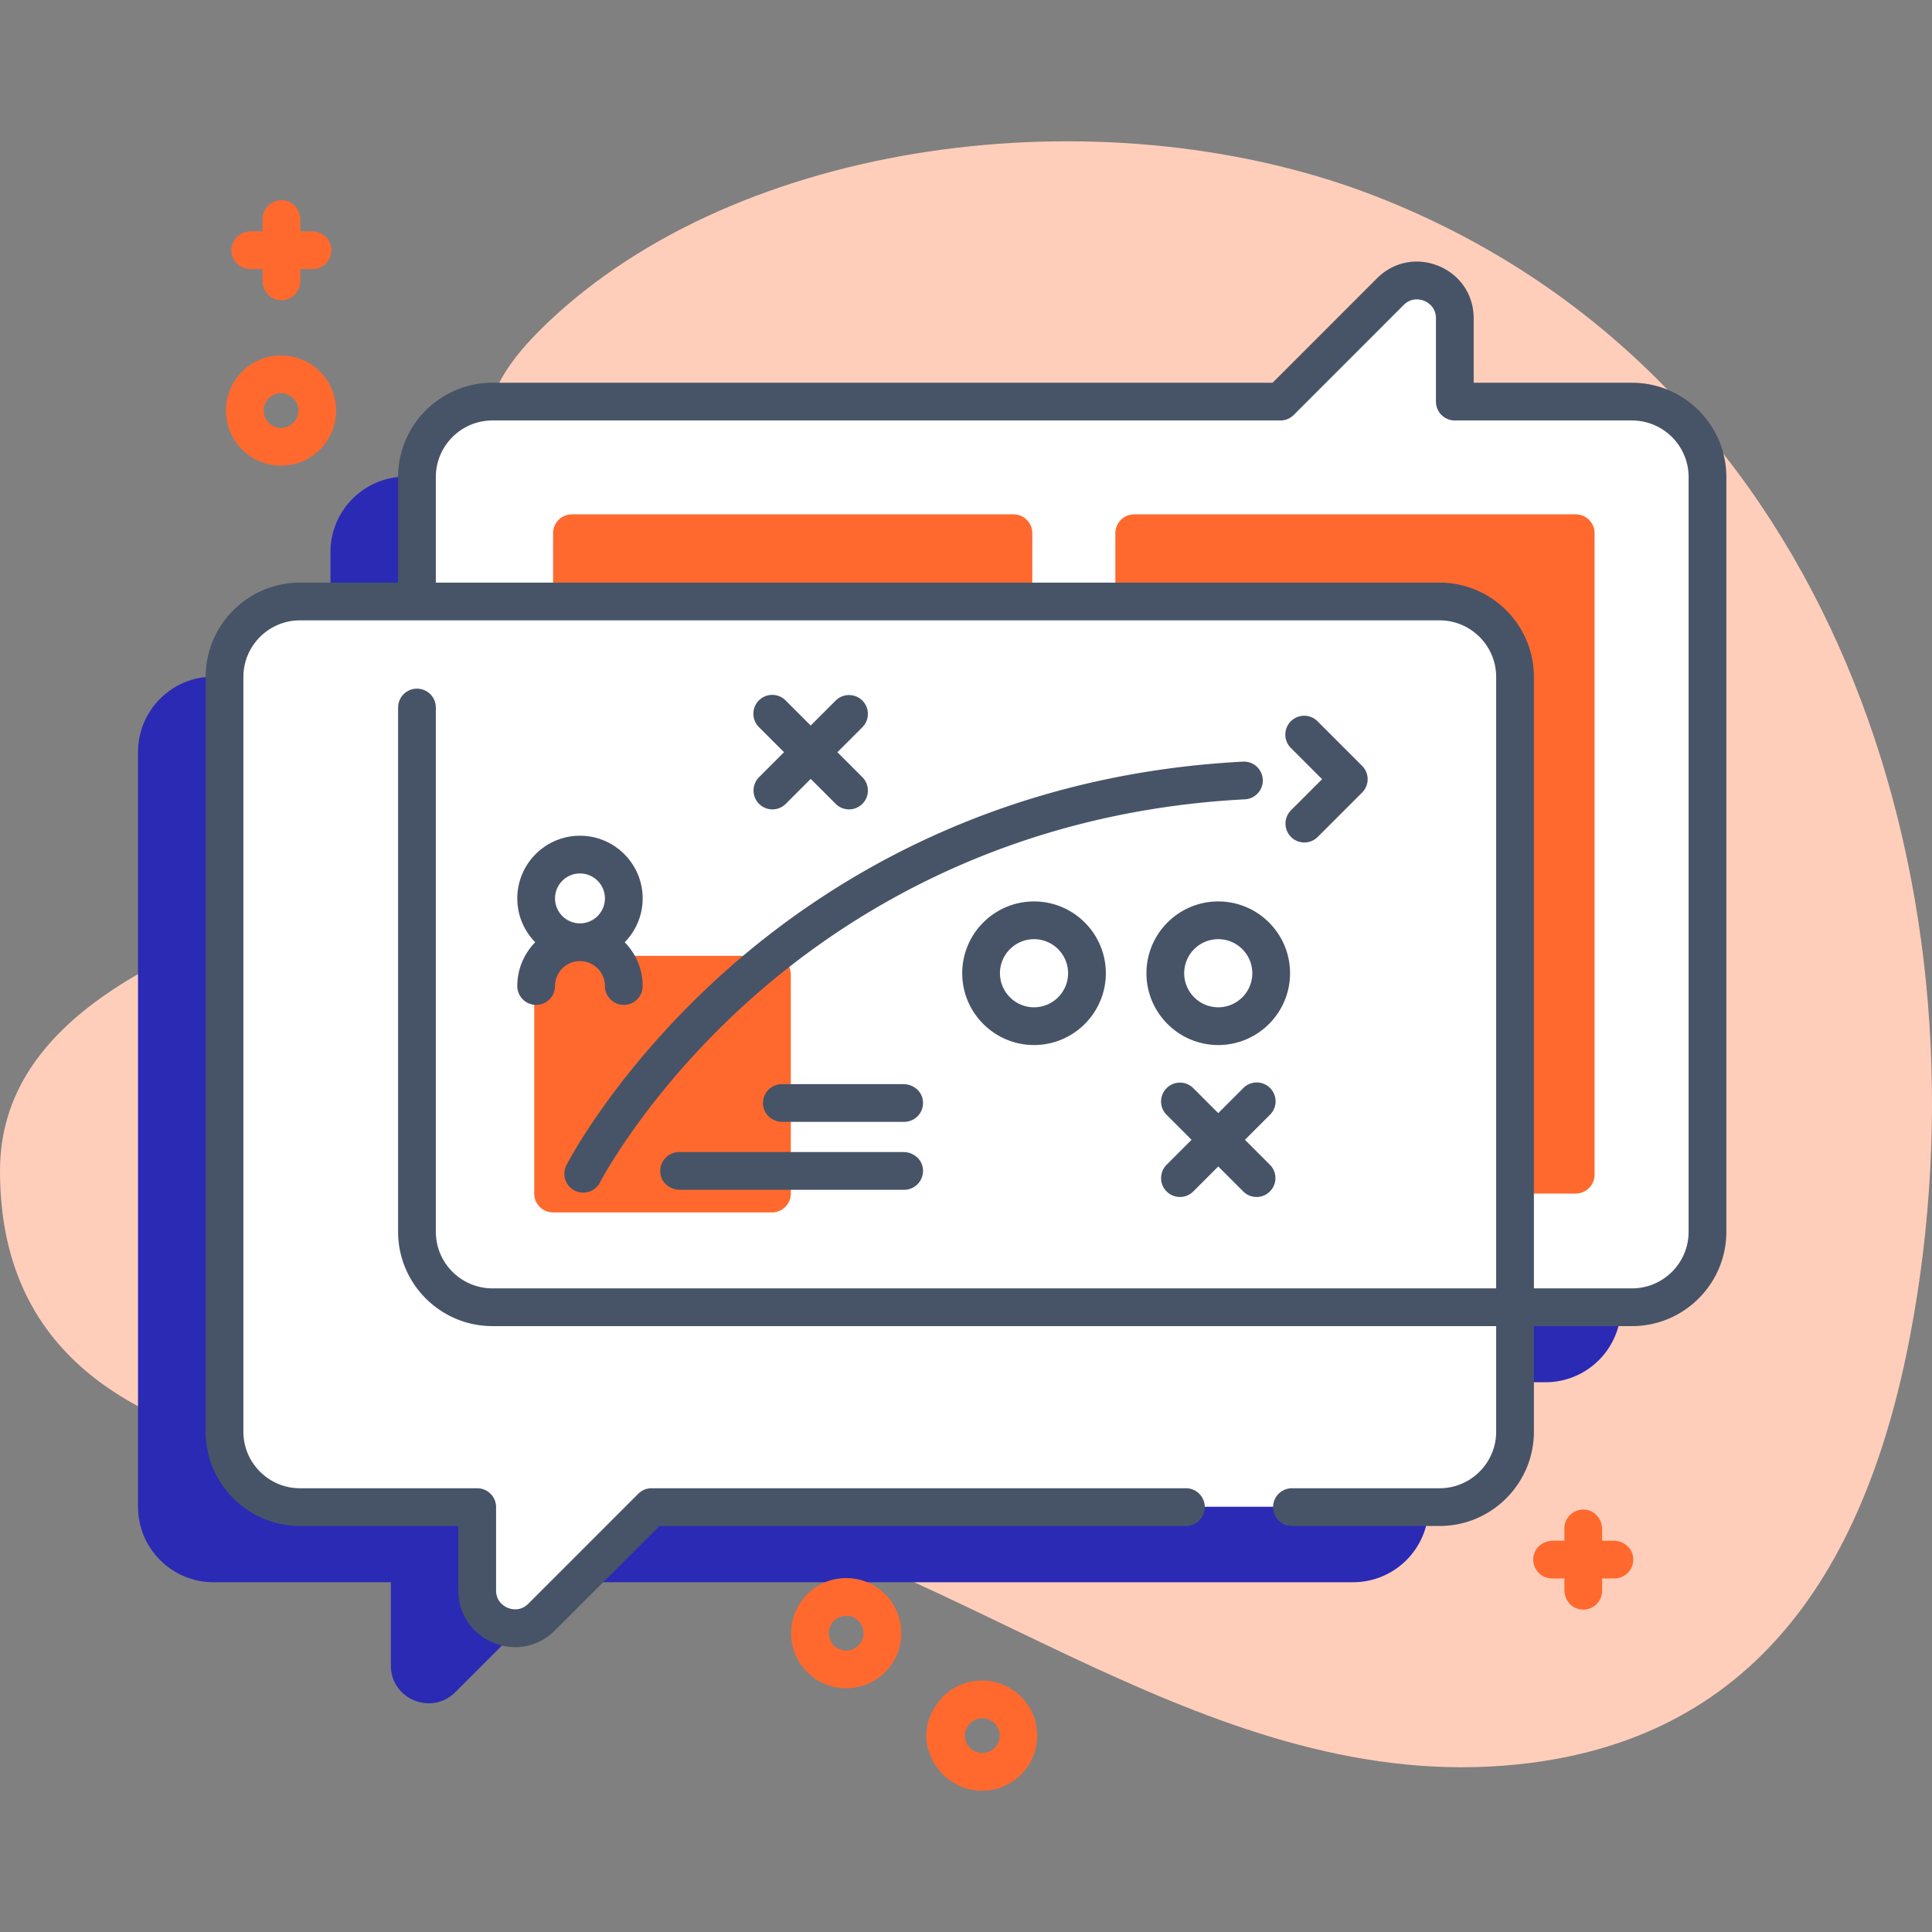
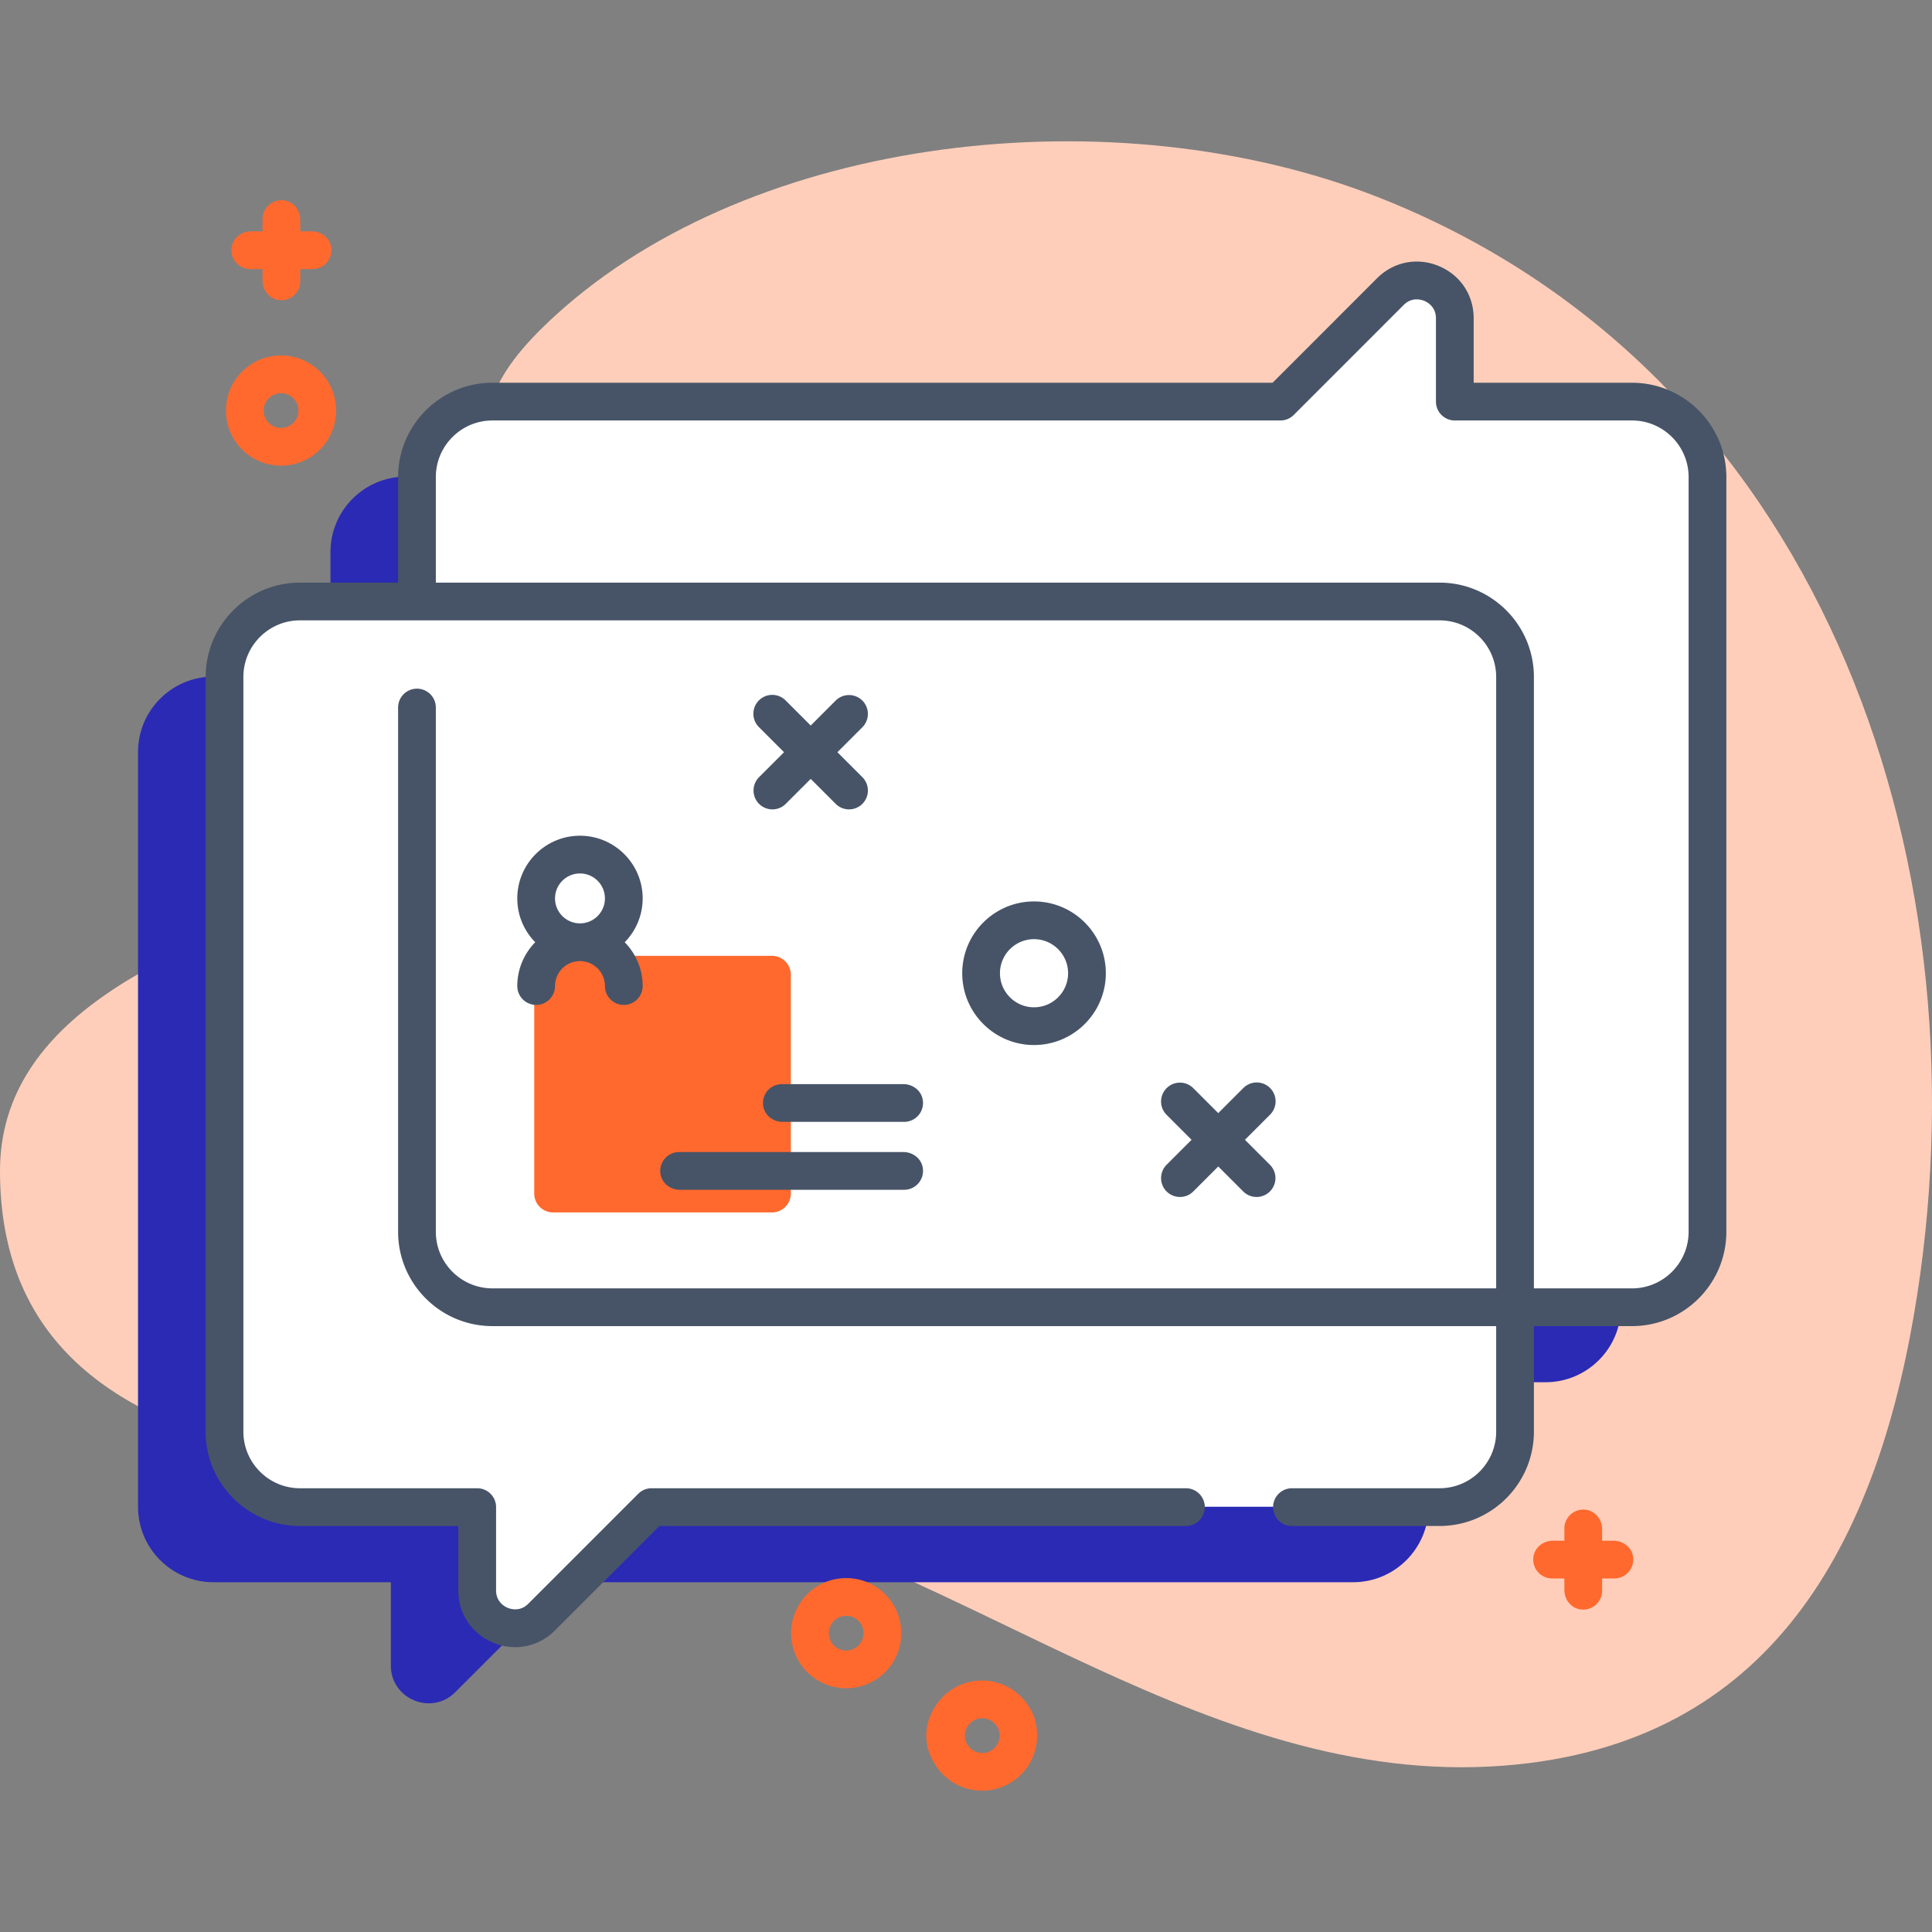
<svg xmlns="http://www.w3.org/2000/svg" width="512" height="512" x="0" y="0" viewBox="0 0 512 512" style="enable-background:new 0 0 512 512" xml:space="preserve" class="">
  <rect x="0" y="0" width="512" height="512" fill="#808080" stroke="none" />
  <g>
    <linearGradient id="a" x1="1075.311" x2="685.333" y1="-9876.496" y2="-10185.48" gradientTransform="matrix(1 0 0 -1 -561.6 -9778.99)" gradientUnits="userSpaceOnUse">
      <stop stop-opacity="1" stop-color="#ffceba" offset="0" />
      <stop stop-opacity="1" stop-color="#ffceba" offset="1" />
    </linearGradient>
    <path fill="url(#a)" d="M364.823 52.107c-69.098-27.035-164.784-16.764-217.662 31.51-37.336 34.085-8.439 43.8 17.016 106.17C182.6 234.927 0 228.714 0 310.282c0 94.299 132.251 76.424 181.329 87.218 75.036 16.504 140.496 78.242 220.668 70.103 69.795-7.086 96.403-61.855 106.109-124.642 18.082-116.976-26.329-245.094-143.283-290.854z" opacity="1" data-original="url(#a)" class="" />
    <path fill="#2b2ab511" d="M409.576 126.307h-47v-22.08c0-8.91-10.779-13.37-17.077-7.07l-29.136 29.15H107.576c-11.046 0-20 8.954-20 20v33h-31c-11.046 0-20 8.954-20 20v200c0 11.046 8.954 20 20 20h47v22.068c0 8.912 10.776 13.375 17.077 7.073l29.136-29.14h208.787c11.046 0 20-8.954 20-20v-33h31c11.046 0 20-8.954 20-20v-200c0-11.051-8.95-20.001-20-20.001z" opacity="1" data-original="#2b2ab511" />
    <path fill="#ffffff" d="M452.576 126.307v200c0 11.046-8.954 20-20 20h-302c-11.046 0-20-8.954-20-20v-200c0-11.046 8.954-20 20-20h208.752l29.158-29.15c6.304-6.3 17.09-1.84 17.09 7.07v22.08h47c11.045 0 20 8.954 20 20z" opacity="1" data-original="#ffffff" class="" />
-     <path fill="#ff692e" d="M295.576 311.307v-170a5 5 0 0 1 5-5h117a5 5 0 0 1 5 5v170a5 5 0 0 1-5 5h-117a5 5 0 0 1-5-5zM146.576 311.307v-170a5 5 0 0 1 5-5h117a5 5 0 0 1 5 5v170a5 5 0 0 1-5 5h-117a5 5 0 0 1-5-5z" opacity="1" data-original="#6e80f8" class="" />
    <path fill="#ffffff" d="M401.576 179.307v200c0 11.046-8.954 20-20 20H172.789l-29.136 29.14c-6.301 6.302-17.077 1.839-17.077-7.073v-22.068h-47c-11.046 0-20-8.954-20-20v-200c0-11.046 8.954-20 20-20h302c11.05.001 20 8.951 20 20.001z" opacity="1" data-original="#ffffff" class="" />
    <path fill="#ffffff" d="M401.576 179.304v167.003h-271c-11.046 0-20-8.954-20-20v-167h271.003c11.044 0 19.997 8.953 19.997 19.997z" opacity="1" data-original="#ffffff" class="" />
    <path fill="#ff692e" d="M204.576 321.307h-58a5 5 0 0 1-5-5v-58a5 5 0 0 1 5-5h58a5 5 0 0 1 5 5v58a5 5 0 0 1-5 5z" opacity="1" data-original="#6e80f8" class="" />
    <path fill="#475467" d="M239.607 315.307H180.16c-2.403 0-4.612-1.609-5.084-3.965a5.006 5.006 0 0 1 4.896-6.035h59.446c2.403 0 4.612 1.609 5.085 3.965a5.006 5.006 0 0 1-4.896 6.035zM239.607 297.307h-32.221c-2.403 0-4.612-1.609-5.084-3.965a5.006 5.006 0 0 1 4.896-6.035h32.22c2.403 0 4.612 1.609 5.085 3.965a5.006 5.006 0 0 1-4.896 6.035z" opacity="1" data-original="#2b2ab5" class="" />
    <path fill="#ff692e" d="M74.477 123.401c-3.74 0-7.479-1.423-10.326-4.271-5.693-5.693-5.693-14.957 0-20.65 2.758-2.759 6.425-4.278 10.326-4.278s7.568 1.52 10.326 4.278c5.693 5.693 5.693 14.957 0 20.65a14.555 14.555 0 0 1-10.326 4.271zm0-19.199a4.57 4.57 0 0 0-3.254 1.349 4.608 4.608 0 0 0 0 6.51 4.61 4.61 0 0 0 6.509 0 4.61 4.61 0 0 0 0-6.51 4.573 4.573 0 0 0-3.255-1.349zM224.251 447.402c-3.74 0-7.479-1.423-10.326-4.27-5.694-5.694-5.694-14.958 0-20.651 5.694-5.694 14.958-5.695 20.652 0 5.693 5.693 5.693 14.957 0 20.65a14.56 14.56 0 0 1-10.326 4.271zm0-19.196a4.588 4.588 0 0 0-3.255 1.347 4.609 4.609 0 0 0 0 6.509 4.61 4.61 0 0 0 6.509 0 4.61 4.61 0 0 0 0-6.51 4.587 4.587 0 0 0-3.254-1.346zM260.252 474.554c-5.535 0-11.073-3.121-13.712-9.36-1.361-3.218-1.434-6.887-.14-10.132 4.957-12.429 21.209-12.913 27.046-1.451.287.564.527 1.156.711 1.761 1.685 5.517.244 11.087-3.581 14.912v-.001.001a14.55 14.55 0 0 1-10.324 4.27zm.069-19.196a4.599 4.599 0 0 0-3.757 1.939c-1.08 1.503-1.138 3.585-.129 5.136a4.613 4.613 0 0 0 7.141.781v-.001c.869-.869 1.348-2.024 1.348-3.254s-.479-2.385-1.348-3.254a4.588 4.588 0 0 0-3.255-1.347zM82.638 61.307h-3.062v-3.062c0-2.403-1.609-4.612-3.965-5.084a5.006 5.006 0 0 0-6.035 4.896v3.25h-3.062c-2.404 0-4.614 1.611-5.085 3.968a5.006 5.006 0 0 0 4.897 6.032h3.25v3.062c0 2.403 1.609 4.612 3.965 5.084a5.006 5.006 0 0 0 6.035-4.896v-3.25h3.25a5.006 5.006 0 0 0 4.897-6.032c-.472-2.357-2.681-3.968-5.085-3.968zM427.638 408.307h-3.062v-3.062c0-2.403-1.609-4.612-3.965-5.084a5.006 5.006 0 0 0-6.035 4.896v3.25h-3.062c-2.404 0-4.613 1.611-5.085 3.968a5.006 5.006 0 0 0 4.897 6.032h3.25v3.062c0 2.403 1.609 4.612 3.965 5.084a5.006 5.006 0 0 0 6.035-4.896v-3.25h3.25a5.006 5.006 0 0 0 4.897-6.032c-.472-2.357-2.681-3.968-5.085-3.968z" opacity="1" data-original="#6e80f8" class="" />
    <g fill="#2b2ab5">
-       <path d="M154.557 316.06a5 5 0 0 1-4.445-7.283c.529-1.03 13.278-25.541 41.789-51.104 26.284-23.566 71.473-52.383 137.492-55.83 2.761-.154 5.11 1.975 5.254 4.732a5 5 0 0 1-4.732 5.254c-63.104 3.295-106.252 30.798-131.337 53.289-27.147 24.341-39.446 47.987-39.567 48.224a5.004 5.004 0 0 1-4.454 2.718zM345.67 223.263a4.998 4.998 0 0 1-3.536-8.535l8.234-8.234-8.234-8.234a5 5 0 1 1 7.071-7.07l11.77 11.77a4.998 4.998 0 0 1 0 7.07l-11.77 11.77a4.986 4.986 0 0 1-3.535 1.463zM322.85 276.944c-10.491 0-19.027-8.535-19.027-19.027s8.536-19.027 19.027-19.027c10.492 0 19.027 8.535 19.027 19.027s-8.535 19.027-19.027 19.027zm0-28.055c-4.978 0-9.027 4.05-9.027 9.027s4.049 9.027 9.027 9.027 9.027-4.05 9.027-9.027-4.049-9.027-9.027-9.027z" fill="#475467" opacity="1" data-original="#2b2ab5" class="" />
      <path d="M274.028 276.944c-10.492 0-19.027-8.535-19.027-19.027s8.536-19.027 19.027-19.027 19.027 8.535 19.027 19.027-8.535 19.027-19.027 19.027zm0-28.055c-4.978 0-9.027 4.05-9.027 9.027s4.05 9.027 9.027 9.027 9.027-4.05 9.027-9.027-4.049-9.027-9.027-9.027zM329.921 302.059l6.615-6.615a5 5 0 1 0-7.071-7.07l-6.615 6.615-6.615-6.615c-1.953-1.952-5.118-1.952-7.071 0s-1.953 5.118 0 7.07l6.615 6.615-6.615 6.615a4.998 4.998 0 0 0 3.536 8.535c1.28 0 2.559-.488 3.536-1.465l6.615-6.615 6.615 6.615a4.984 4.984 0 0 0 3.536 1.465 4.998 4.998 0 0 0 3.536-8.535zM221.919 199.344l6.615-6.615a4.998 4.998 0 0 0 0-7.07 5.001 5.001 0 0 0-7.071 0l-6.615 6.614-6.615-6.614a5 5 0 1 0-7.071 7.07l6.615 6.615-6.615 6.615a4.998 4.998 0 0 0 3.536 8.535 4.985 4.985 0 0 0 3.536-1.465l6.615-6.614 6.615 6.614c.977.977 2.256 1.465 3.536 1.465s2.559-.488 3.536-1.465a4.998 4.998 0 0 0 0-7.07zM170.313 238.089c0-9.16-7.453-16.613-16.613-16.613s-16.613 7.453-16.613 16.613c0 4.518 1.818 8.615 4.755 11.613-2.936 2.998-4.755 7.095-4.755 11.613a5 5 0 1 0 10 0c0-3.646 2.967-6.613 6.613-6.613s6.613 2.967 6.613 6.613a5 5 0 1 0 10 0c0-4.518-1.818-8.615-4.755-11.613 2.937-2.998 4.755-7.096 4.755-11.613zm-16.613-6.614c3.646 0 6.613 2.967 6.613 6.613s-2.967 6.613-6.613 6.613-6.613-2.967-6.613-6.613 2.967-6.613 6.613-6.613z" fill="#475467" opacity="1" data-original="#2b2ab5" class="" />
    </g>
    <path fill="#475467" d="M432.5 101.431h-41.96v-17.08c0-6.181-3.549-11.491-9.261-13.857-5.715-2.366-11.981-1.121-16.355 3.252l-27.676 27.686H130.5c-13.785 0-25 11.215-25 25v27.97h-26c-13.785 0-25 11.215-25 25v200c0 13.785 11.215 25 25 25h41.964v17.073c0 6.183 3.548 11.493 9.26 13.858a15.22 15.22 0 0 0 5.835 1.181c3.861-.001 7.605-1.525 10.512-4.433l27.68-27.68h139.533a5 5 0 1 0 0-10H172.68a4.997 4.997 0 0 0-3.536 1.465L140 425.01c-2.191 2.192-4.724 1.386-5.449 1.084-.724-.3-3.086-1.52-3.086-4.62v-22.073a5 5 0 0 0-5-5H79.5c-8.271 0-15-6.729-15-15v-200c0-8.271 6.729-15 15-15h302c8.271 0 15 6.729 15 15v162.03h-266c-8.271 0-15-6.729-15-15V187.503a5 5 0 1 0-10 0v138.929c0 13.785 11.215 25 25 25h266v27.97c0 8.271-6.729 15-15 15h-39.117a5 5 0 1 0 0 10H381.5c13.785 0 25-11.215 25-25v-27.97h26c13.785 0 25-11.215 25-25v-200c0-13.786-11.215-25.001-25-25.001zm15 225c0 8.271-6.729 15-15 15h-26v-162.03c0-13.785-11.215-25-25-25h-266v-27.97c0-8.271 6.729-15 15-15h208.82a5 5 0 0 0 3.536-1.465l29.14-29.15c2.193-2.192 4.731-1.383 5.456-1.083s3.088 1.52 3.088 4.618v22.08a5 5 0 0 0 5 5h46.96c8.271 0 15 6.729 15 15z" opacity="1" data-original="#2720b9" class="" />
  </g>
</svg>